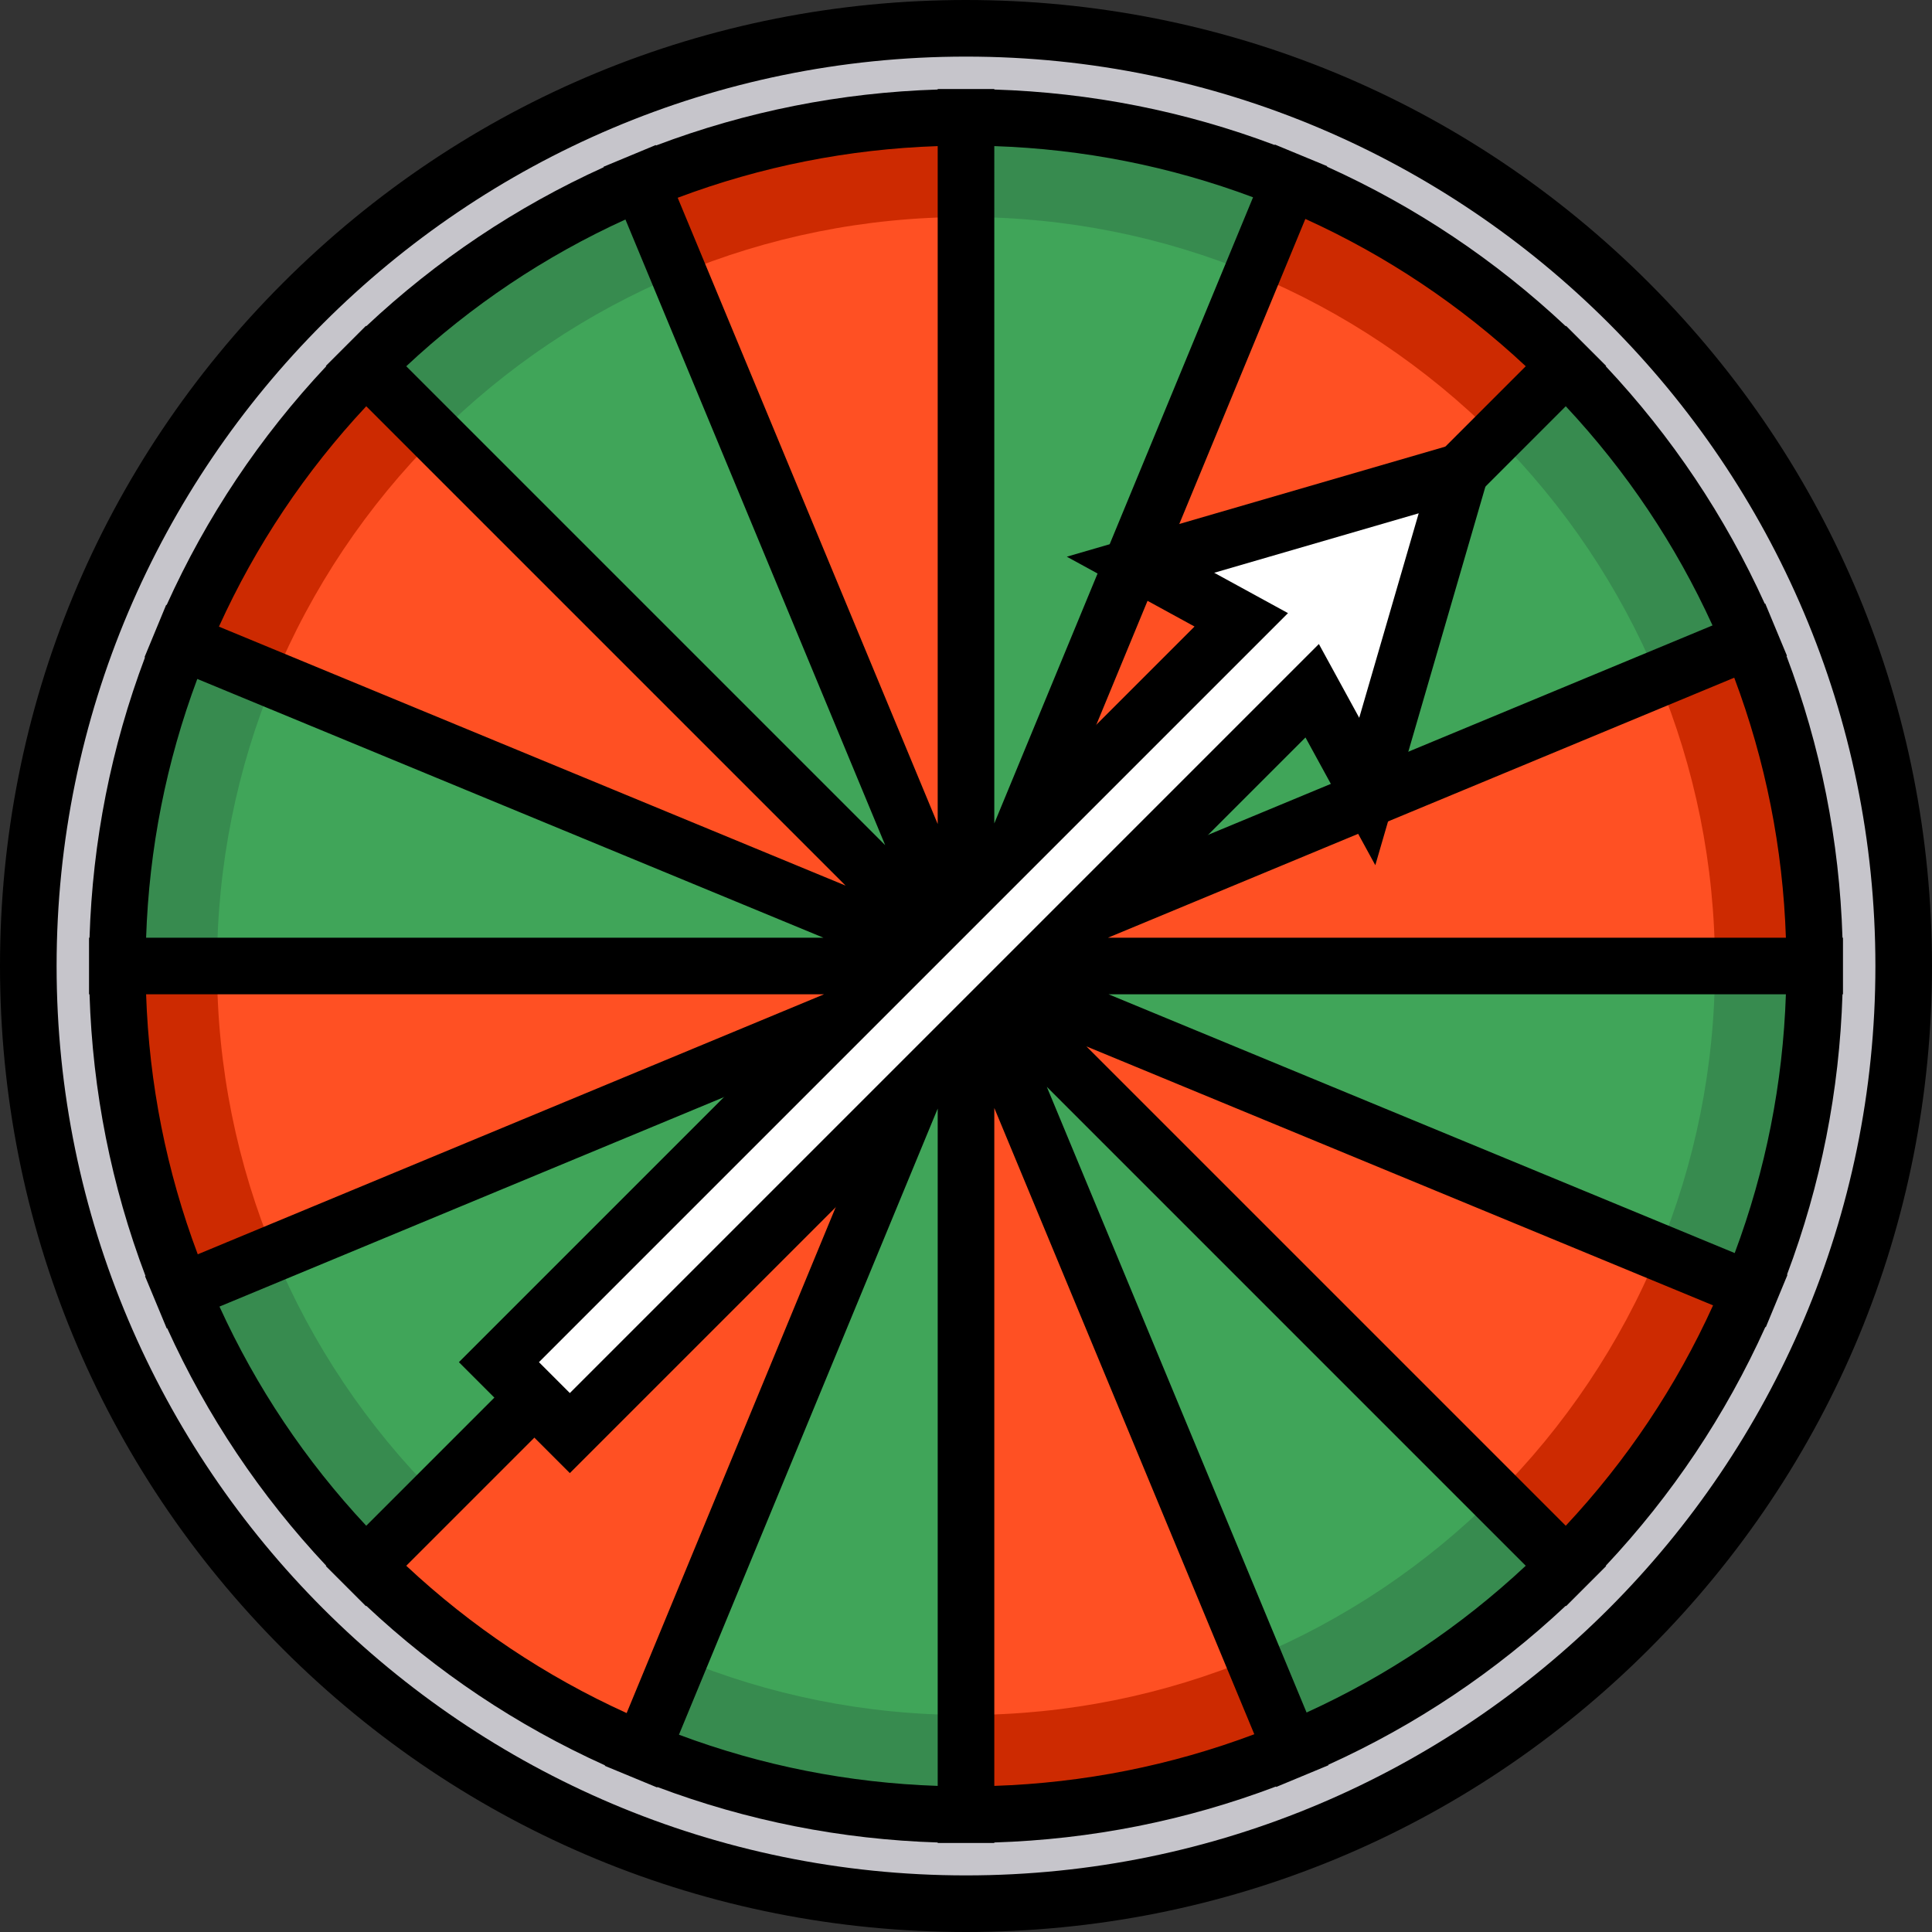
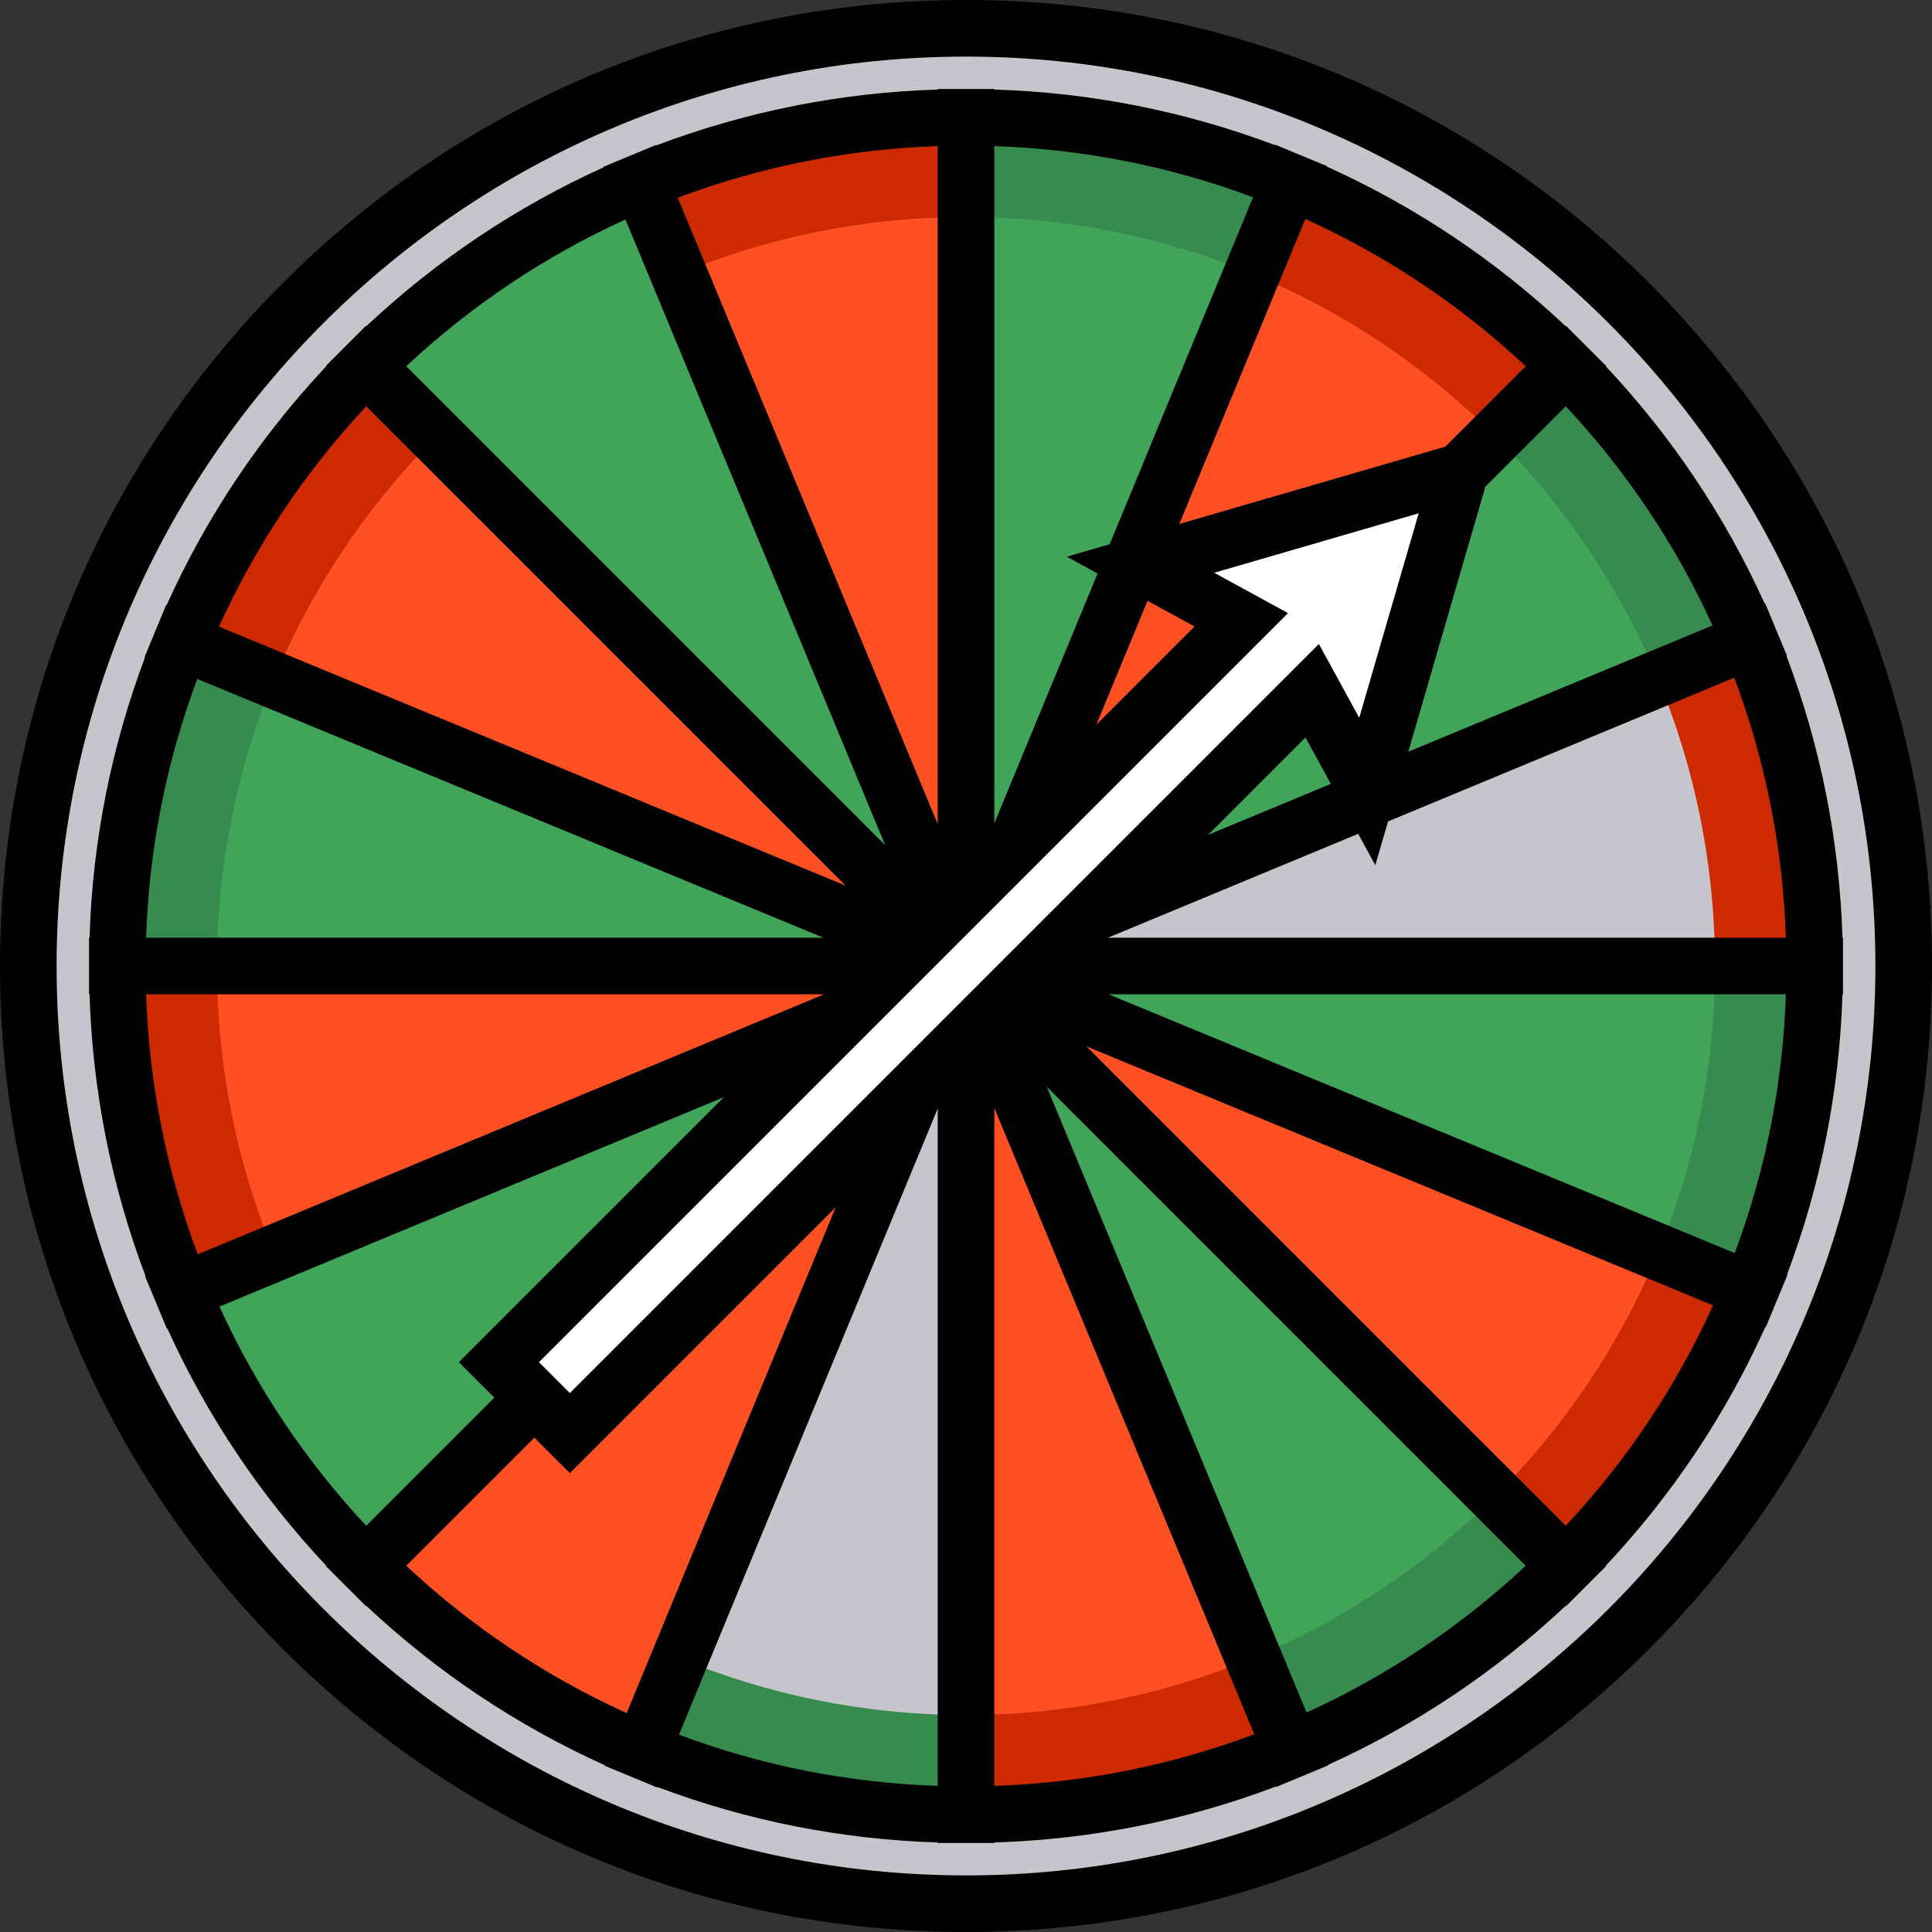
<svg xmlns="http://www.w3.org/2000/svg" version="1.1" id="Layer_1" x="0px" y="0px" viewBox="0 0 512 512" style="enable-background:new 0 0 512 512;" xml:space="preserve">
  <rect x="0" y="0" width="512" height="512" fill="#333333" stroke="none" />
  <circle style="fill:#C6C5CB;" cx="256" cy="256" r="248.5" />
  <g>
    <path style="fill:#FFEB9A;" d="M256,256L256,256L256,256z" />
    <path style="fill:#FFEB9A;" d="M256,256L256,256L256,256z" />
  </g>
-   <path style="fill:#FF5023;" d="M256,256h224.907c0-30.561-6.107-59.692-17.148-86.256L256,256L256,256z" />
+   <path style="fill:#FF5023;" d="M256,256h224.907L256,256L256,256z" />
  <path style="fill:#40A559;" d="M463.76,169.744c-11.397-27.42-28.053-52.105-48.726-72.778L256,256L463.76,169.744z" />
  <path style="fill:#FF5023;" d="M415.034,96.966c-20.758-20.758-45.562-37.464-73.118-48.865L256,256L415.034,96.966z" />
  <g>
    <path style="fill:#40A559;" d="M463.899,341.916c10.952-26.473,17.009-55.485,17.009-85.916H256L463.899,341.916z" />
    <path style="fill:#40A559;" d="M341.916,48.101C315.443,37.149,286.431,31.093,256,31.093V256L341.916,48.101z" />
  </g>
  <g>
    <path style="fill:#FFEB9A;" d="M256,256L256,256L256,256z" />
    <path style="fill:#FFEB9A;" d="M256,256L256,256L256,256z" />
    <path style="fill:#FFEB9A;" d="M256,256L256,256L256,256z" />
    <path style="fill:#FFEB9A;" d="M256,256L256,256L256,256z" />
  </g>
  <path style="fill:#40A559;" d="M256,256L48.102,170.084C37.149,196.557,31.093,225.569,31.093,256H256L256,256z" />
  <g>
    <path style="fill:#FF5023;" d="M256,31.093c-30.561,0-59.692,6.107-86.256,17.148L256,256V31.093z" />
    <path style="fill:#FF5023;" d="M256,256v224.907c30.561,0,59.692-6.107,86.256-17.148L256,256L256,256z" />
    <path style="fill:#FF5023;" d="M256,256L96.966,415.034c20.758,20.758,45.562,37.464,73.118,48.865L256,256L256,256z" />
    <path style="fill:#FF5023;" d="M256,256L256,256l159.034,159.034c20.758-20.758,37.464-45.562,48.865-73.118L256,256z" />
  </g>
  <g>
    <path style="fill:#40A559;" d="M256,256l86.256,207.76c27.42-11.397,52.105-28.053,72.778-48.726L256,256L256,256z" />
-     <path style="fill:#40A559;" d="M256,256l-85.916,207.898c26.473,10.952,55.485,17.009,85.916,17.009V256L256,256z" />
    <path style="fill:#40A559;" d="M169.744,48.24c-27.42,11.397-52.105,28.053-72.778,48.726L256,256L169.744,48.24z" />
  </g>
  <g>
    <path style="fill:#FF5023;" d="M96.966,96.966c-20.758,20.758-37.464,45.562-48.865,73.118L256,256L96.966,96.966z" />
    <path style="fill:#FF5023;" d="M31.093,256c0,30.561,6.107,59.692,17.148,86.255L256,256H31.093z" />
  </g>
  <path style="fill:#40A559;" d="M256,256L48.24,342.255c11.397,27.42,28.053,52.105,48.726,72.778L256,256L256,256z" />
  <path style="fill:#CD2A01;" d="M454.488,256h26.42c0-30.561-6.107-59.692-17.148-86.256l-24.406,10.133  C449.098,203.32,454.488,229.029,454.488,256z" />
  <path style="fill:#378B4F;" d="M439.354,179.877l24.406-10.133c-11.397-27.42-28.053-52.105-48.726-72.778l-18.682,18.682  C414.596,133.893,429.296,155.677,439.354,179.877z" />
  <path style="fill:#CD2A01;" d="M396.352,115.648l18.682-18.682c-20.758-20.758-45.562-37.464-73.118-48.865l-10.093,24.422  C356.142,82.585,378.032,97.328,396.352,115.648z" />
  <g>
    <path style="fill:#378B4F;" d="M454.488,256c0,26.856-5.345,52.46-15.011,75.823l24.422,10.093   c10.952-26.473,17.009-55.485,17.009-85.916L454.488,256L454.488,256z" />
    <path style="fill:#378B4F;" d="M331.823,72.523l10.093-24.422C315.443,37.149,286.431,31.093,256,31.093v26.42   C282.856,57.512,308.46,62.858,331.823,72.523z" />
    <path style="fill:#378B4F;" d="M72.523,180.177l-24.422-10.093C37.149,196.557,31.093,225.569,31.093,256h26.42   C57.512,229.144,62.858,203.54,72.523,180.177z" />
  </g>
  <g>
    <path style="fill:#CD2A01;" d="M256,57.512v-26.42c-30.561,0-59.692,6.107-86.256,17.148l10.133,24.406   C203.32,62.902,229.029,57.512,256,57.512z" />
    <path style="fill:#CD2A01;" d="M256,454.488v26.42c30.561,0,59.692-6.107,86.256-17.148l-10.133-24.406   C308.68,449.098,282.971,454.488,256,454.488z" />
  </g>
  <path style="fill:#FF5023;" d="M115.648,396.352l-18.682,18.682c20.758,20.758,45.562,37.464,73.118,48.865l10.093-24.422  C155.858,429.415,133.968,414.672,115.648,396.352z" />
  <path style="fill:#CD2A01;" d="M396.352,396.352l18.682,18.682c20.758-20.758,37.464-45.562,48.865-73.118l-24.422-10.093  C429.415,356.142,414.672,378.032,396.352,396.352z" />
  <g>
    <path style="fill:#378B4F;" d="M332.123,439.354l10.133,24.406c27.42-11.397,52.105-28.053,72.778-48.726l-18.682-18.682   C378.107,414.596,356.323,429.296,332.123,439.354z" />
    <path style="fill:#378B4F;" d="M180.177,439.477l-10.093,24.422c26.473,10.952,55.485,17.009,85.916,17.009v-26.42   C229.144,454.488,203.54,449.142,180.177,439.477z" />
-     <path style="fill:#378B4F;" d="M179.877,72.646L169.744,48.24c-27.42,11.397-52.105,28.053-72.778,48.726l18.682,18.682   C133.893,97.404,155.677,82.704,179.877,72.646z" />
  </g>
  <g>
    <path style="fill:#CD2A01;" d="M115.648,115.648L96.966,96.966c-20.758,20.758-37.464,45.562-48.865,73.118l24.422,10.093   C82.585,155.858,97.328,133.968,115.648,115.648z" />
    <path style="fill:#CD2A01;" d="M57.512,256h-26.42c0,30.561,6.107,59.692,17.148,86.255l24.406-10.132   C62.902,308.68,57.512,282.971,57.512,256z" />
  </g>
-   <path style="fill:#378B4F;" d="M72.646,332.123L48.24,342.255c11.397,27.42,28.053,52.105,48.726,72.778l18.682-18.682  C97.404,378.107,82.704,356.322,72.646,332.123z" />
  <path d="M437.02,74.98C388.668,26.629,324.38,0,256,0S123.332,26.629,74.98,74.98S0,187.62,0,256s26.629,132.668,74.98,181.02  S187.62,512,256,512s132.668-26.629,181.02-74.98S512,324.38,512,256S485.371,123.332,437.02,74.98z M256,497  C123.112,497,15,388.888,15,256S123.112,15,256,15s241,108.112,241,241S388.888,497,256,497z" />
  <path d="M488.275,248.5c-0.81-25.7-5.787-50.746-14.834-74.654l0.125-0.052l-2.88-6.929l-2.878-6.923l-0.124,0.051  c-10.523-23.199-24.66-44.313-42.138-62.933l0.094-0.094l-5.303-5.303l0,0l0,0l-5.303-5.303l-0.094,0.094  c-18.713-17.567-39.943-31.755-63.28-42.293l0.051-0.124l-6.928-2.866l-6.933-2.868l-0.052,0.125  c-23.803-8.964-48.73-13.896-74.299-14.703v-0.133H256h-7.5v0.133c-25.7,0.81-50.746,5.787-74.654,14.834l-0.052-0.125l-6.929,2.88  l-6.923,2.878l0.051,0.124c-23.199,10.523-44.313,24.66-62.933,42.138l-0.094-0.094l-5.303,5.303l0,0l0,0l-5.303,5.303l0.094,0.094  c-17.567,18.713-31.755,39.943-42.293,63.28l-0.124-0.051l-2.866,6.928l-2.868,6.933l0.125,0.052  c-8.964,23.803-13.896,48.73-14.703,74.299h-0.133v7.5v7.5h0.133c0.81,25.7,5.787,50.746,14.834,74.654l-0.125,0.052l2.88,6.929  l2.878,6.923l0.124-0.051c10.523,23.199,24.66,44.313,42.138,62.933l-0.094,0.094l5.303,5.303l0,0l0,0l5.303,5.303l0.094-0.094  c18.713,17.567,39.943,31.755,63.28,42.293l-0.051,0.124l6.928,2.866l6.933,2.868l0.052-0.125  c23.803,8.964,48.73,13.896,74.299,14.702v0.133h7.5h7.5v-0.133c25.7-0.81,50.746-5.787,74.654-14.834l0.052,0.125l6.929-2.88  l6.923-2.878l-0.051-0.124c23.199-10.523,44.313-24.66,62.933-42.138l0.094,0.094l5.303-5.303l0,0l0,0l5.303-5.303l-0.094-0.094  c17.567-18.713,31.755-39.943,42.293-63.28l0.124,0.051l2.866-6.928l2.868-6.933l-0.125-0.052  c8.964-23.803,13.896-48.73,14.703-74.299h0.133V256v-7.5H488.275z M473.281,248.5H293.625l53.048-22.024l112.92-46.881  C467.89,201.668,472.482,224.785,473.281,248.5z M288.022,234.584l126.922-126.921c16.091,17.216,29.136,36.698,38.892,58.08  L288.022,234.584z M404.337,97.056L277.302,224.092l29.723-71.925l38.908-94.149C367.442,67.789,387.033,80.884,404.337,97.056z   M332.072,52.284l-44.926,108.711l-23.647,57.22V38.719C287.092,39.514,310.097,44.065,332.072,52.284z M248.5,38.719v179.656  l-22.024-53.048l-46.881-112.92C201.668,44.11,224.785,39.518,248.5,38.719z M165.743,58.164l68.841,165.814L107.663,97.056  C124.879,80.965,144.361,67.92,165.743,58.164z M97.056,107.663l127.036,127.035l-71.925-29.723l-94.149-38.908  C67.789,144.558,80.884,124.967,97.056,107.663z M52.284,179.928l108.711,44.926l57.22,23.647H38.719  C39.514,224.908,44.065,201.903,52.284,179.928z M38.719,263.5h179.656l-53.048,22.024l-112.92,46.881  C44.11,310.332,39.518,287.215,38.719,263.5z M223.978,277.416L97.056,404.337c-16.091-17.216-29.136-36.698-38.892-58.08  L223.978,277.416z M107.663,414.944l127.035-127.036l-29.723,71.925l-38.908,94.149  C144.558,444.211,124.967,431.116,107.663,414.944z M179.928,459.716l44.926-108.711l23.647-57.22v179.496  C224.908,472.486,201.903,467.935,179.928,459.716z M263.5,473.281V293.625l22.024,53.048l46.881,112.92  C310.332,467.89,287.215,472.482,263.5,473.281z M346.257,453.836l-68.841-165.814l126.921,126.922  C387.121,431.035,367.639,444.08,346.257,453.836z M414.944,404.337L287.908,277.302l71.925,29.723l94.149,38.908  C444.211,367.442,431.116,387.033,414.944,404.337z M459.716,332.072l-108.711-44.926l-57.22-23.647h179.496  C472.486,287.092,467.935,310.097,459.716,332.072z" />
  <polygon style="fill:#FFFFFF;" points="362.341,209.755 386.984,125.016 302.245,149.659 328.946,164.26 132.221,360.986   151.014,379.779 347.74,183.054 " />
  <path d="M151.015,390.386l-29.4-29.4l194.949-194.949l-33.849-18.508l115.282-33.525l-33.525,115.282l-18.508-33.849  L151.015,390.386z M142.827,360.985l8.188,8.188L349.517,170.67l10.693,19.555l15.76-54.194l-54.194,15.76l19.555,10.693  L142.827,360.985z" />
  <g>
</g>
  <g>
</g>
  <g>
</g>
  <g>
</g>
  <g>
</g>
  <g>
</g>
  <g>
</g>
  <g>
</g>
  <g>
</g>
  <g>
</g>
  <g>
</g>
  <g>
</g>
  <g>
</g>
  <g>
</g>
  <g>
</g>
</svg>